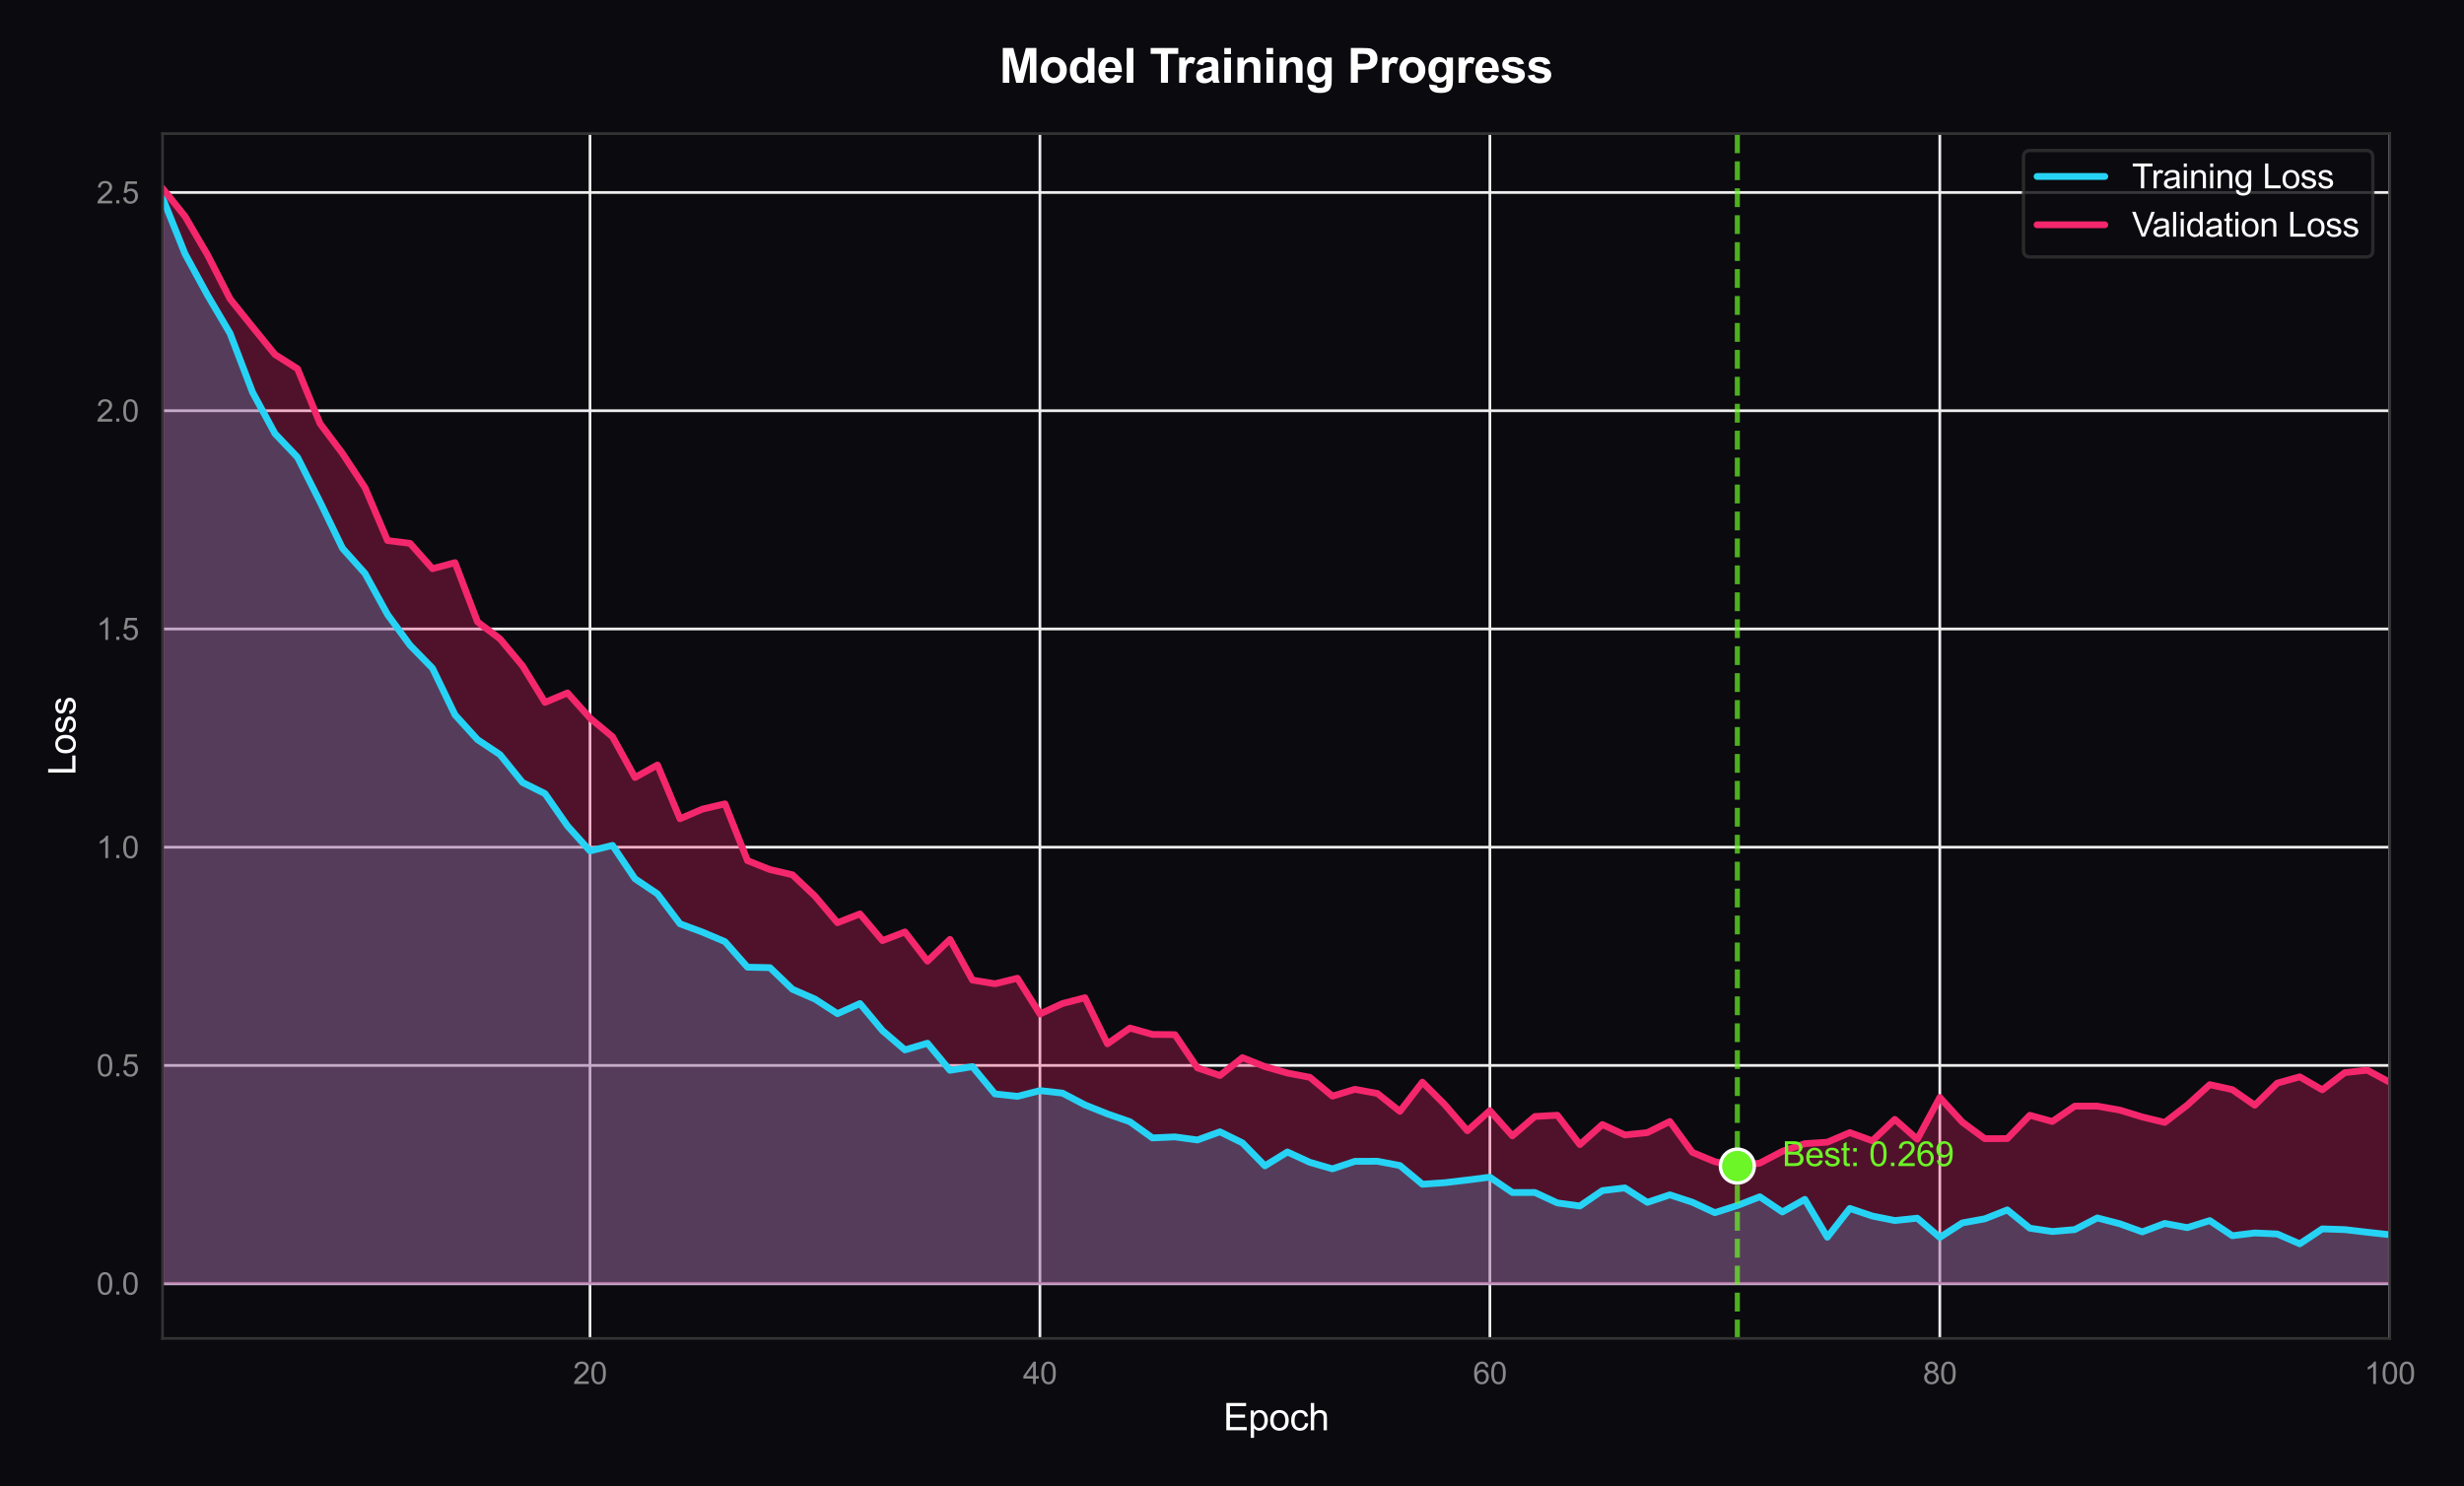
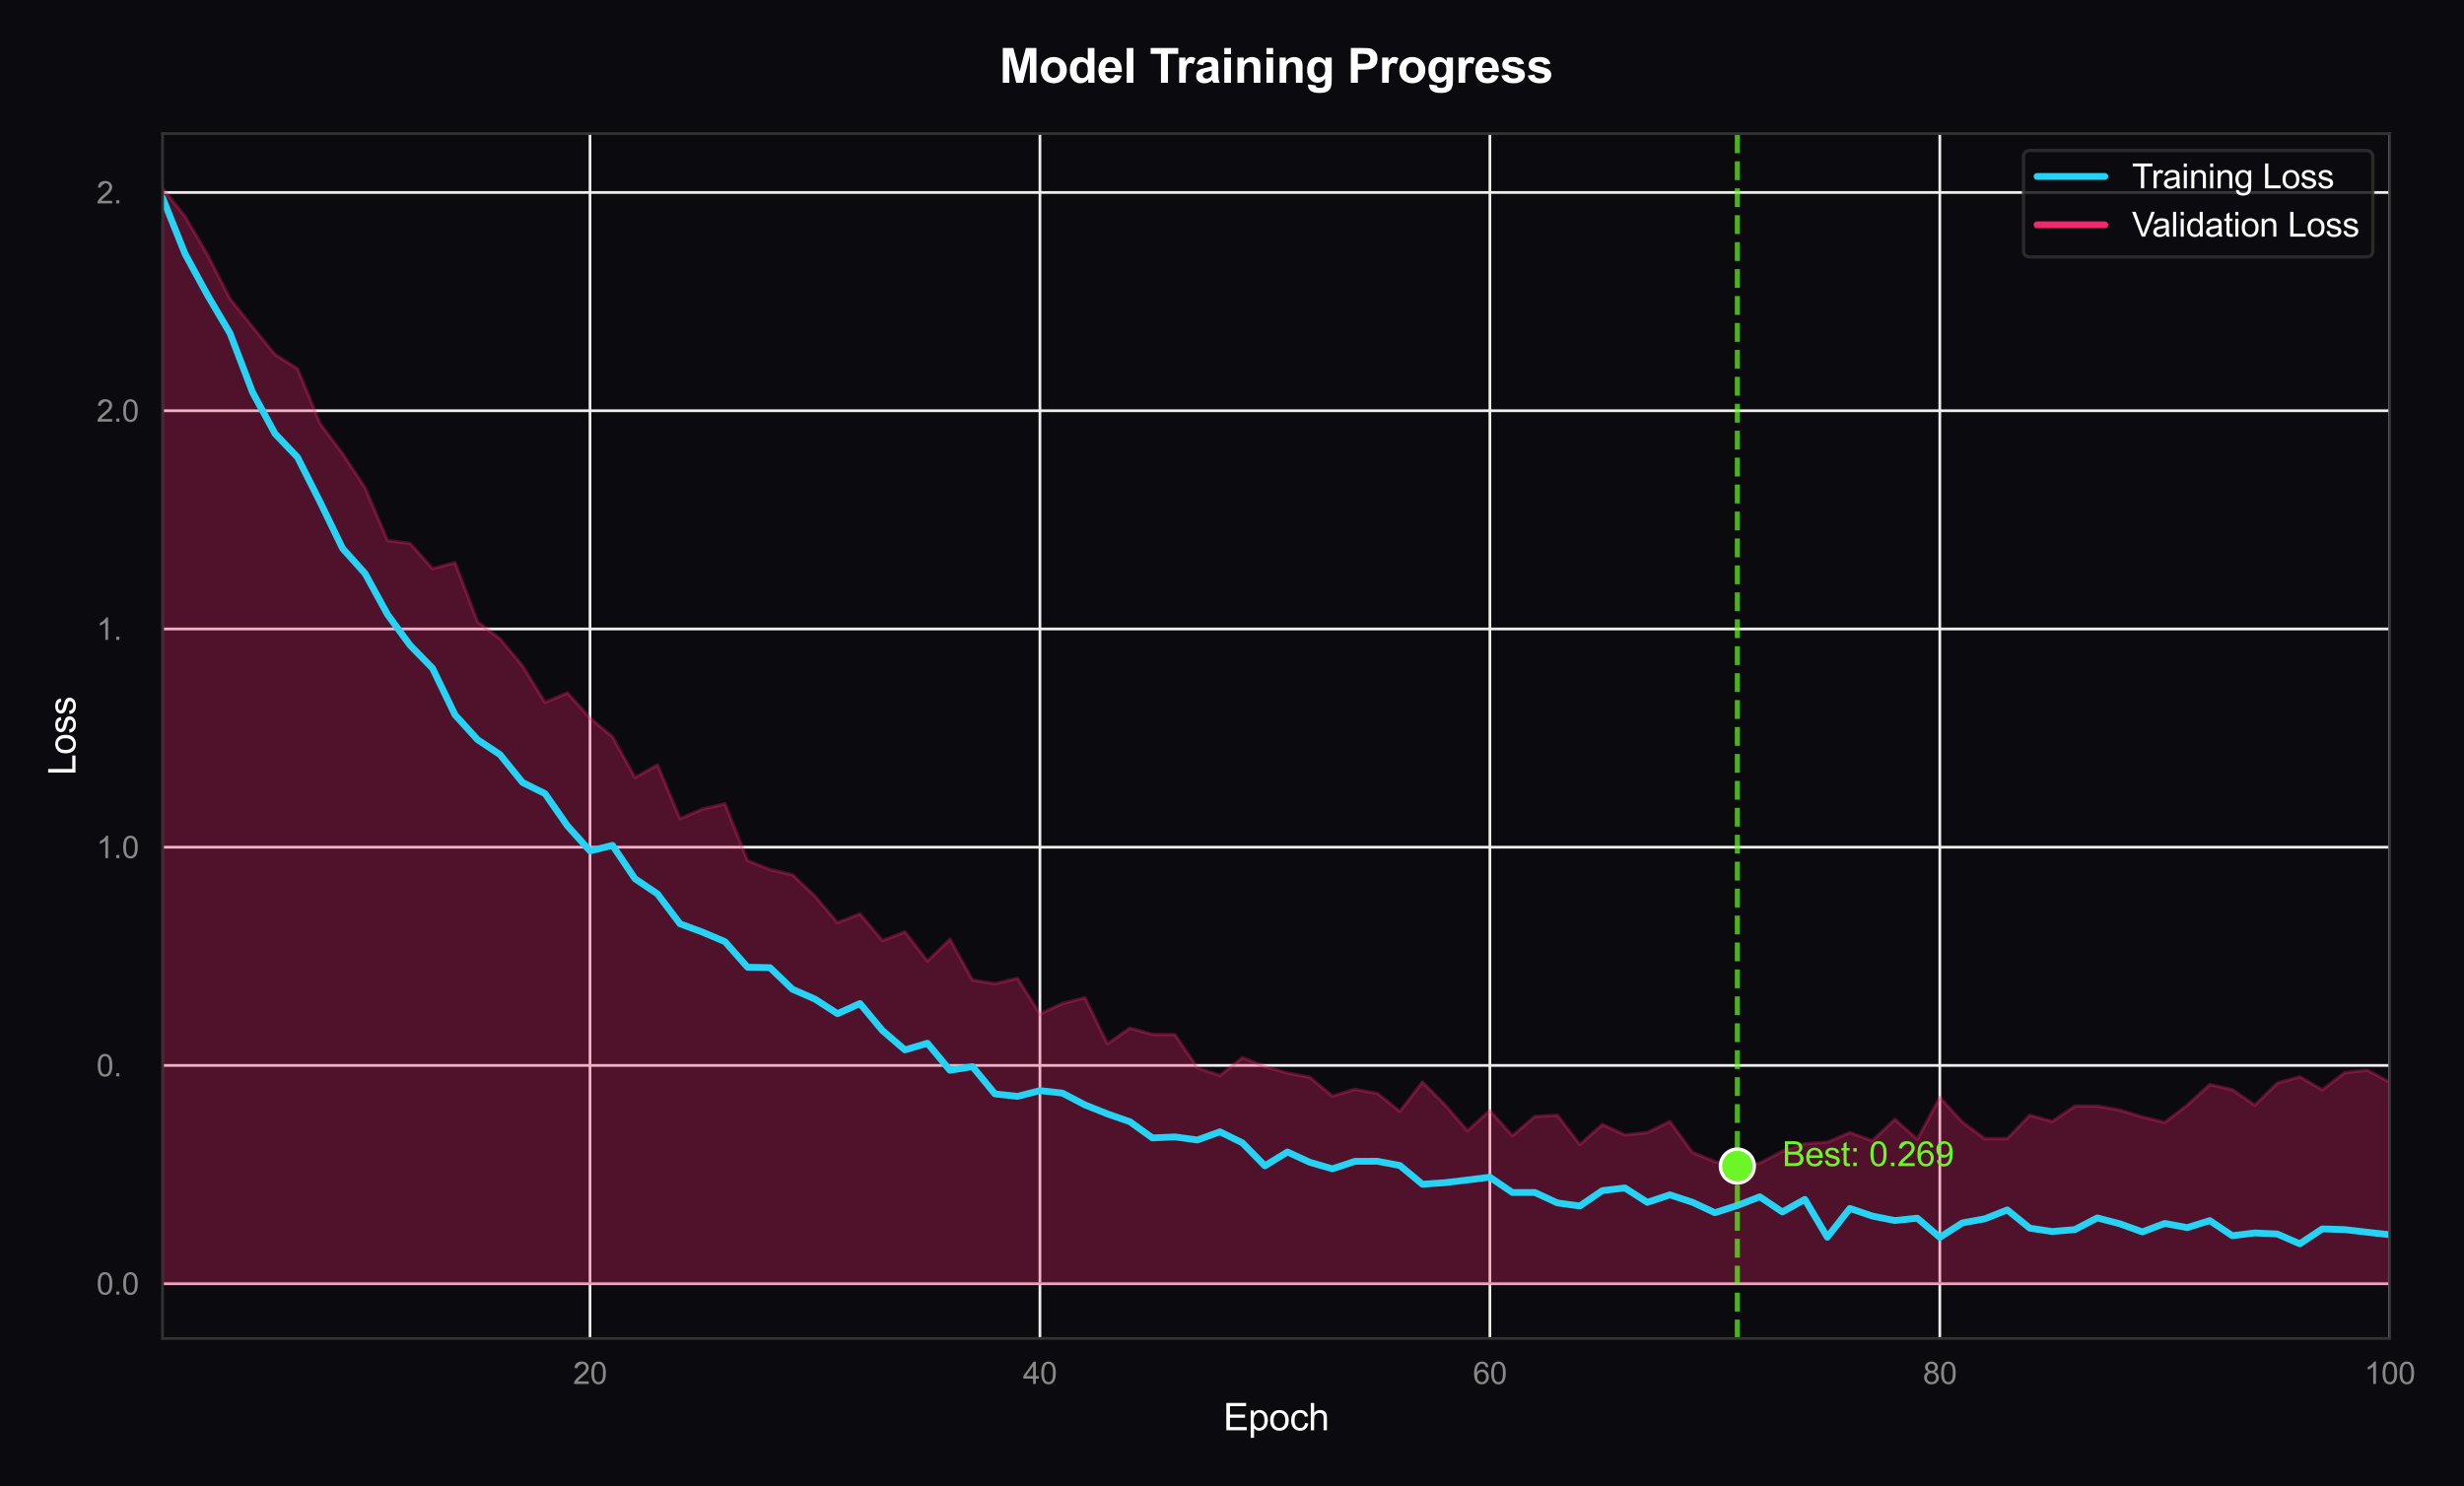
<svg xmlns="http://www.w3.org/2000/svg" xmlns:xlink="http://www.w3.org/1999/xlink" viewBox="0 0 727.082 438.712" version="1.1">
  <defs>
    <style type="text/css">*{stroke-linejoin: round; stroke-linecap: butt}</style>
  </defs>
  <g id="figure_1">
    <g id="patch_1">
      <path d="M 0 438.712  L 727.082 438.712  L 727.082 -0  L 0 -0  z " style="fill: #0a0a0f" />
    </g>
    <g id="axes_1">
      <g id="patch_2">
        <path d="M 47.97 395.021  L 705.175 395.021  L 705.175 39.421  L 47.97 39.421  z " style="fill: #0a0a0f" />
      </g>
      <g id="matplotlib.axis_1">
        <g id="xtick_1">
          <g id="line2d_1">
            <path d="M 174.1 395.021  L 174.1 39.421  " clip-path="url(#paa66d15306)" style="fill: none; stroke: #eeeeee; stroke-width: 0.8; stroke-linecap: round" />
          </g>
          <g id="text_1">
            <g style="fill: #888888" transform="translate(169.095 408.463) scale(0.09 -0.09)">
              <defs>
-                 <path id="ArialMT-32" d="M 3222 541  L 3222 0  L 194 0  Q 188 203 259 391  Q 375 700 629 1000  Q 884 1300 1366 1694  Q 2113 2306 2375 2664  Q 2638 3022 2638 3341  Q 2638 3675 2398 3904  Q 2159 4134 1775 4134  Q 1369 4134 1125 3890  Q 881 3647 878 3216  L 300 3275  Q 359 3922 746 4261  Q 1134 4600 1788 4600  Q 2447 4600 2831 4234  Q 3216 3869 3216 3328  Q 3216 3053 3103 2787  Q 2991 2522 2730 2228  Q 2469 1934 1863 1422  Q 1356 997 1212 845  Q 1069 694 975 541  L 3222 541  z " transform="scale(0.016)" />
+                 <path id="ArialMT-32" d="M 3222 541  L 3222 0  L 194 0  Q 188 203 259 391  Q 375 700 629 1000  Q 884 1300 1366 1694  Q 2113 2306 2375 2664  Q 2638 3022 2638 3341  Q 2638 3675 2398 3904  Q 2159 4134 1775 4134  Q 881 3647 878 3216  L 300 3275  Q 359 3922 746 4261  Q 1134 4600 1788 4600  Q 2447 4600 2831 4234  Q 3216 3869 3216 3328  Q 3216 3053 3103 2787  Q 2991 2522 2730 2228  Q 2469 1934 1863 1422  Q 1356 997 1212 845  Q 1069 694 975 541  L 3222 541  z " transform="scale(0.016)" />
                <path id="ArialMT-30" d="M 266 2259  Q 266 3072 433 3567  Q 600 4063 929 4331  Q 1259 4600 1759 4600  Q 2128 4600 2406 4451  Q 2684 4303 2865 4023  Q 3047 3744 3150 3342  Q 3253 2941 3253 2259  Q 3253 1453 3087 958  Q 2922 463 2592 192  Q 2263 -78 1759 -78  Q 1097 -78 719 397  Q 266 969 266 2259  z M 844 2259  Q 844 1131 1108 757  Q 1372 384 1759 384  Q 2147 384 2411 759  Q 2675 1134 2675 2259  Q 2675 3391 2411 3762  Q 2147 4134 1753 4134  Q 1366 4134 1134 3806  Q 844 3388 844 2259  z " transform="scale(0.016)" />
              </defs>
              <use xlink:href="#ArialMT-32" />
              <use xlink:href="#ArialMT-30" transform="translate(55.615 0)" />
            </g>
          </g>
        </g>
        <g id="xtick_2">
          <g id="line2d_2">
            <path d="M 306.869 395.021  L 306.869 39.421  " clip-path="url(#paa66d15306)" style="fill: none; stroke: #eeeeee; stroke-width: 0.8; stroke-linecap: round" />
          </g>
          <g id="text_2">
            <g style="fill: #888888" transform="translate(301.864 408.463) scale(0.09 -0.09)">
              <defs>
                <path id="ArialMT-34" d="M 2069 0  L 2069 1097  L 81 1097  L 81 1613  L 2172 4581  L 2631 4581  L 2631 1613  L 3250 1613  L 3250 1097  L 2631 1097  L 2631 0  L 2069 0  z M 2069 1613  L 2069 3678  L 634 1613  L 2069 1613  z " transform="scale(0.016)" />
              </defs>
              <use xlink:href="#ArialMT-34" />
              <use xlink:href="#ArialMT-30" transform="translate(55.615 0)" />
            </g>
          </g>
        </g>
        <g id="xtick_3">
          <g id="line2d_3">
            <path d="M 439.637 395.021  L 439.637 39.421  " clip-path="url(#paa66d15306)" style="fill: none; stroke: #eeeeee; stroke-width: 0.8; stroke-linecap: round" />
          </g>
          <g id="text_3">
            <g style="fill: #888888" transform="translate(434.633 408.463) scale(0.09 -0.09)">
              <defs>
                <path id="ArialMT-36" d="M 3184 3459  L 2625 3416  Q 2550 3747 2413 3897  Q 2184 4138 1850 4138  Q 1581 4138 1378 3988  Q 1113 3794 959 3422  Q 806 3050 800 2363  Q 1003 2672 1297 2822  Q 1591 2972 1913 2972  Q 2475 2972 2870 2558  Q 3266 2144 3266 1488  Q 3266 1056 3080 686  Q 2894 316 2569 119  Q 2244 -78 1831 -78  Q 1128 -78 684 439  Q 241 956 241 2144  Q 241 3472 731 4075  Q 1159 4600 1884 4600  Q 2425 4600 2770 4297  Q 3116 3994 3184 3459  z M 888 1484  Q 888 1194 1011 928  Q 1134 663 1356 523  Q 1578 384 1822 384  Q 2178 384 2434 671  Q 2691 959 2691 1453  Q 2691 1928 2437 2201  Q 2184 2475 1800 2475  Q 1419 2475 1153 2201  Q 888 1928 888 1484  z " transform="scale(0.016)" />
              </defs>
              <use xlink:href="#ArialMT-36" />
              <use xlink:href="#ArialMT-30" transform="translate(55.615 0)" />
            </g>
          </g>
        </g>
        <g id="xtick_4">
          <g id="line2d_4">
            <path d="M 572.406 395.021  L 572.406 39.421  " clip-path="url(#paa66d15306)" style="fill: none; stroke: #eeeeee; stroke-width: 0.8; stroke-linecap: round" />
          </g>
          <g id="text_4">
            <g style="fill: #888888" transform="translate(567.401 408.463) scale(0.09 -0.09)">
              <defs>
                <path id="ArialMT-38" d="M 1131 2484  Q 781 2613 612 2850  Q 444 3088 444 3419  Q 444 3919 803 4259  Q 1163 4600 1759 4600  Q 2359 4600 2725 4251  Q 3091 3903 3091 3403  Q 3091 3084 2923 2848  Q 2756 2613 2416 2484  Q 2838 2347 3058 2040  Q 3278 1734 3278 1309  Q 3278 722 2862 322  Q 2447 -78 1769 -78  Q 1091 -78 675 323  Q 259 725 259 1325  Q 259 1772 486 2073  Q 713 2375 1131 2484  z M 1019 3438  Q 1019 3113 1228 2906  Q 1438 2700 1772 2700  Q 2097 2700 2305 2904  Q 2513 3109 2513 3406  Q 2513 3716 2298 3927  Q 2084 4138 1766 4138  Q 1444 4138 1231 3931  Q 1019 3725 1019 3438  z M 838 1322  Q 838 1081 952 856  Q 1066 631 1291 507  Q 1516 384 1775 384  Q 2178 384 2440 643  Q 2703 903 2703 1303  Q 2703 1709 2433 1975  Q 2163 2241 1756 2241  Q 1359 2241 1098 1978  Q 838 1716 838 1322  z " transform="scale(0.016)" />
              </defs>
              <use xlink:href="#ArialMT-38" />
              <use xlink:href="#ArialMT-30" transform="translate(55.615 0)" />
            </g>
          </g>
        </g>
        <g id="xtick_5">
          <g id="line2d_5">
            <path d="M 705.175 395.021  L 705.175 39.421  " clip-path="url(#paa66d15306)" style="fill: none; stroke: #eeeeee; stroke-width: 0.8; stroke-linecap: round" />
          </g>
          <g id="text_5">
            <g style="fill: #888888" transform="translate(697.668 408.463) scale(0.09 -0.09)">
              <defs>
                <path id="ArialMT-31" d="M 2384 0  L 1822 0  L 1822 3584  Q 1619 3391 1289 3197  Q 959 3003 697 2906  L 697 3450  Q 1169 3672 1522 3987  Q 1875 4303 2022 4600  L 2384 4600  L 2384 0  z " transform="scale(0.016)" />
              </defs>
              <use xlink:href="#ArialMT-31" />
              <use xlink:href="#ArialMT-30" transform="translate(55.615 0)" />
              <use xlink:href="#ArialMT-30" transform="translate(111.23 0)" />
            </g>
          </g>
        </g>
        <g id="text_6">
          <g style="fill: #ffffff" transform="translate(360.978 422.125) scale(0.11 -0.11)">
            <defs>
              <path id="ArialMT-45" d="M 506 0  L 506 4581  L 3819 4581  L 3819 4041  L 1113 4041  L 1113 2638  L 3647 2638  L 3647 2100  L 1113 2100  L 1113 541  L 3925 541  L 3925 0  L 506 0  z " transform="scale(0.016)" />
              <path id="ArialMT-70" d="M 422 -1272  L 422 3319  L 934 3319  L 934 2888  Q 1116 3141 1344 3267  Q 1572 3394 1897 3394  Q 2322 3394 2647 3175  Q 2972 2956 3137 2557  Q 3303 2159 3303 1684  Q 3303 1175 3120 767  Q 2938 359 2589 142  Q 2241 -75 1856 -75  Q 1575 -75 1351 44  Q 1128 163 984 344  L 984 -1272  L 422 -1272  z M 931 1641  Q 931 1000 1190 694  Q 1450 388 1819 388  Q 2194 388 2461 705  Q 2728 1022 2728 1688  Q 2728 2322 2467 2637  Q 2206 2953 1844 2953  Q 1484 2953 1207 2617  Q 931 2281 931 1641  z " transform="scale(0.016)" />
              <path id="ArialMT-6f" d="M 213 1659  Q 213 2581 725 3025  Q 1153 3394 1769 3394  Q 2453 3394 2887 2945  Q 3322 2497 3322 1706  Q 3322 1066 3130 698  Q 2938 331 2570 128  Q 2203 -75 1769 -75  Q 1072 -75 642 372  Q 213 819 213 1659  z M 791 1659  Q 791 1022 1069 705  Q 1347 388 1769 388  Q 2188 388 2466 706  Q 2744 1025 2744 1678  Q 2744 2294 2464 2611  Q 2184 2928 1769 2928  Q 1347 2928 1069 2612  Q 791 2297 791 1659  z " transform="scale(0.016)" />
              <path id="ArialMT-63" d="M 2588 1216  L 3141 1144  Q 3050 572 2676 248  Q 2303 -75 1759 -75  Q 1078 -75 664 370  Q 250 816 250 1647  Q 250 2184 428 2587  Q 606 2991 970 3192  Q 1334 3394 1763 3394  Q 2303 3394 2647 3120  Q 2991 2847 3088 2344  L 2541 2259  Q 2463 2594 2264 2762  Q 2066 2931 1784 2931  Q 1359 2931 1093 2626  Q 828 2322 828 1663  Q 828 994 1084 691  Q 1341 388 1753 388  Q 2084 388 2306 591  Q 2528 794 2588 1216  z " transform="scale(0.016)" />
              <path id="ArialMT-68" d="M 422 0  L 422 4581  L 984 4581  L 984 2938  Q 1378 3394 1978 3394  Q 2347 3394 2619 3248  Q 2891 3103 3008 2847  Q 3125 2591 3125 2103  L 3125 0  L 2563 0  L 2563 2103  Q 2563 2525 2380 2717  Q 2197 2909 1863 2909  Q 1613 2909 1392 2779  Q 1172 2650 1078 2428  Q 984 2206 984 1816  L 984 0  L 422 0  z " transform="scale(0.016)" />
            </defs>
            <use xlink:href="#ArialMT-45" />
            <use xlink:href="#ArialMT-70" transform="translate(66.699 0)" />
            <use xlink:href="#ArialMT-6f" transform="translate(122.314 0)" />
            <use xlink:href="#ArialMT-63" transform="translate(177.93 0)" />
            <use xlink:href="#ArialMT-68" transform="translate(227.93 0)" />
          </g>
        </g>
      </g>
      <g id="matplotlib.axis_2">
        <g id="ytick_1">
          <g id="line2d_6">
            <path d="M 47.97 378.857  L 705.175 378.857  " clip-path="url(#paa66d15306)" style="fill: none; stroke: #eeeeee; stroke-width: 0.8; stroke-linecap: round" />
          </g>
          <g id="text_7">
            <g style="fill: #888888" transform="translate(28.46 382.078) scale(0.09 -0.09)">
              <defs>
                <path id="ArialMT-2e" d="M 581 0  L 581 641  L 1222 641  L 1222 0  L 581 0  z " transform="scale(0.016)" />
              </defs>
              <use xlink:href="#ArialMT-30" />
              <use xlink:href="#ArialMT-2e" transform="translate(55.615 0)" />
              <use xlink:href="#ArialMT-30" transform="translate(83.398 0)" />
            </g>
          </g>
        </g>
        <g id="ytick_2">
          <g id="line2d_7">
            <path d="M 47.97 314.448  L 705.175 314.448  " clip-path="url(#paa66d15306)" style="fill: none; stroke: #eeeeee; stroke-width: 0.8; stroke-linecap: round" />
          </g>
          <g id="text_8">
            <g style="fill: #888888" transform="translate(28.46 317.669) scale(0.09 -0.09)">
              <defs>
-                 <path id="ArialMT-35" d="M 266 1200  L 856 1250  Q 922 819 1161 601  Q 1400 384 1738 384  Q 2144 384 2425 690  Q 2706 997 2706 1503  Q 2706 1984 2436 2262  Q 2166 2541 1728 2541  Q 1456 2541 1237 2417  Q 1019 2294 894 2097  L 366 2166  L 809 4519  L 3088 4519  L 3088 3981  L 1259 3981  L 1013 2750  Q 1425 3038 1878 3038  Q 2478 3038 2890 2622  Q 3303 2206 3303 1553  Q 3303 931 2941 478  Q 2500 -78 1738 -78  Q 1113 -78 717 272  Q 322 622 266 1200  z " transform="scale(0.016)" />
-               </defs>
+                 </defs>
              <use xlink:href="#ArialMT-30" />
              <use xlink:href="#ArialMT-2e" transform="translate(55.615 0)" />
              <use xlink:href="#ArialMT-35" transform="translate(83.398 0)" />
            </g>
          </g>
        </g>
        <g id="ytick_3">
          <g id="line2d_8">
            <path d="M 47.97 250.038  L 705.175 250.038  " clip-path="url(#paa66d15306)" style="fill: none; stroke: #eeeeee; stroke-width: 0.8; stroke-linecap: round" />
          </g>
          <g id="text_9">
            <g style="fill: #888888" transform="translate(28.46 253.259) scale(0.09 -0.09)">
              <use xlink:href="#ArialMT-31" />
              <use xlink:href="#ArialMT-2e" transform="translate(55.615 0)" />
              <use xlink:href="#ArialMT-30" transform="translate(83.398 0)" />
            </g>
          </g>
        </g>
        <g id="ytick_4">
          <g id="line2d_9">
            <path d="M 47.97 185.629  L 705.175 185.629  " clip-path="url(#paa66d15306)" style="fill: none; stroke: #eeeeee; stroke-width: 0.8; stroke-linecap: round" />
          </g>
          <g id="text_10">
            <g style="fill: #888888" transform="translate(28.46 188.85) scale(0.09 -0.09)">
              <use xlink:href="#ArialMT-31" />
              <use xlink:href="#ArialMT-2e" transform="translate(55.615 0)" />
              <use xlink:href="#ArialMT-35" transform="translate(83.398 0)" />
            </g>
          </g>
        </g>
        <g id="ytick_5">
          <g id="line2d_10">
            <path d="M 47.97 121.219  L 705.175 121.219  " clip-path="url(#paa66d15306)" style="fill: none; stroke: #eeeeee; stroke-width: 0.8; stroke-linecap: round" />
          </g>
          <g id="text_11">
            <g style="fill: #888888" transform="translate(28.46 124.44) scale(0.09 -0.09)">
              <use xlink:href="#ArialMT-32" />
              <use xlink:href="#ArialMT-2e" transform="translate(55.615 0)" />
              <use xlink:href="#ArialMT-30" transform="translate(83.398 0)" />
            </g>
          </g>
        </g>
        <g id="ytick_6">
          <g id="line2d_11">
            <path d="M 47.97 56.81  L 705.175 56.81  " clip-path="url(#paa66d15306)" style="fill: none; stroke: #eeeeee; stroke-width: 0.8; stroke-linecap: round" />
          </g>
          <g id="text_12">
            <g style="fill: #888888" transform="translate(28.46 60.031) scale(0.09 -0.09)">
              <use xlink:href="#ArialMT-32" />
              <use xlink:href="#ArialMT-2e" transform="translate(55.615 0)" />
              <use xlink:href="#ArialMT-35" transform="translate(83.398 0)" />
            </g>
          </g>
        </g>
        <g id="text_13">
          <g style="fill: #ffffff" transform="translate(22.274 228.838) rotate(-90) scale(0.11 -0.11)">
            <defs>
              <path id="ArialMT-4c" d="M 469 0  L 469 4581  L 1075 4581  L 1075 541  L 3331 541  L 3331 0  L 469 0  z " transform="scale(0.016)" />
              <path id="ArialMT-73" d="M 197 991  L 753 1078  Q 800 744 1014 566  Q 1228 388 1613 388  Q 2000 388 2187 545  Q 2375 703 2375 916  Q 2375 1106 2209 1216  Q 2094 1291 1634 1406  Q 1016 1563 777 1677  Q 538 1791 414 1992  Q 291 2194 291 2438  Q 291 2659 392 2848  Q 494 3038 669 3163  Q 800 3259 1026 3326  Q 1253 3394 1513 3394  Q 1903 3394 2198 3281  Q 2494 3169 2634 2976  Q 2775 2784 2828 2463  L 2278 2388  Q 2241 2644 2061 2787  Q 1881 2931 1553 2931  Q 1166 2931 1000 2803  Q 834 2675 834 2503  Q 834 2394 903 2306  Q 972 2216 1119 2156  Q 1203 2125 1616 2013  Q 2213 1853 2448 1751  Q 2684 1650 2818 1456  Q 2953 1263 2953 975  Q 2953 694 2789 445  Q 2625 197 2315 61  Q 2006 -75 1616 -75  Q 969 -75 630 194  Q 291 463 197 991  z " transform="scale(0.016)" />
            </defs>
            <use xlink:href="#ArialMT-4c" />
            <use xlink:href="#ArialMT-6f" transform="translate(55.615 0)" />
            <use xlink:href="#ArialMT-73" transform="translate(111.23 0)" />
            <use xlink:href="#ArialMT-73" transform="translate(161.23 0)" />
          </g>
        </g>
      </g>
      <g id="FillBetweenPolyCollection_1">
        <defs>
-           <path id="m43adf86da1" d="M 47.97 -380.357  L 47.97 -59.854  L 54.608 -59.854  L 61.247 -59.854  L 67.885 -59.854  L 74.524 -59.854  L 81.162 -59.854  L 87.8 -59.854  L 94.439 -59.854  L 101.077 -59.854  L 107.716 -59.854  L 114.354 -59.854  L 120.993 -59.854  L 127.631 -59.854  L 134.269 -59.854  L 140.908 -59.854  L 147.546 -59.854  L 154.185 -59.854  L 160.823 -59.854  L 167.462 -59.854  L 174.1 -59.854  L 180.739 -59.854  L 187.377 -59.854  L 194.015 -59.854  L 200.654 -59.854  L 207.292 -59.854  L 213.931 -59.854  L 220.569 -59.854  L 227.208 -59.854  L 233.846 -59.854  L 240.484 -59.854  L 247.123 -59.854  L 253.761 -59.854  L 260.4 -59.854  L 267.038 -59.854  L 273.677 -59.854  L 280.315 -59.854  L 286.953 -59.854  L 293.592 -59.854  L 300.23 -59.854  L 306.869 -59.854  L 313.507 -59.854  L 320.146 -59.854  L 326.784 -59.854  L 333.423 -59.854  L 340.061 -59.854  L 346.699 -59.854  L 353.338 -59.854  L 359.976 -59.854  L 366.615 -59.854  L 373.253 -59.854  L 379.892 -59.854  L 386.53 -59.854  L 393.168 -59.854  L 399.807 -59.854  L 406.445 -59.854  L 413.084 -59.854  L 419.722 -59.854  L 426.361 -59.854  L 432.999 -59.854  L 439.637 -59.854  L 446.276 -59.854  L 452.914 -59.854  L 459.553 -59.854  L 466.191 -59.854  L 472.83 -59.854  L 479.468 -59.854  L 486.107 -59.854  L 492.745 -59.854  L 499.383 -59.854  L 506.022 -59.854  L 512.66 -59.854  L 519.299 -59.854  L 525.937 -59.854  L 532.576 -59.854  L 539.214 -59.854  L 545.852 -59.854  L 552.491 -59.854  L 559.129 -59.854  L 565.768 -59.854  L 572.406 -59.854  L 579.045 -59.854  L 585.683 -59.854  L 592.321 -59.854  L 598.96 -59.854  L 605.598 -59.854  L 612.237 -59.854  L 618.875 -59.854  L 625.514 -59.854  L 632.152 -59.854  L 638.79 -59.854  L 645.429 -59.854  L 652.067 -59.854  L 658.706 -59.854  L 665.344 -59.854  L 671.983 -59.854  L 678.621 -59.854  L 685.26 -59.854  L 691.898 -59.854  L 698.536 -59.854  L 705.175 -59.854  L 705.175 -74.302  L 705.175 -74.302  L 698.536 -75.031  L 691.898 -75.807  L 685.26 -76.02  L 678.621 -71.616  L 671.983 -74.512  L 665.344 -74.821  L 658.706 -74.007  L 652.067 -78.469  L 645.429 -76.389  L 638.79 -77.636  L 632.152 -75.132  L 625.514 -77.537  L 618.875 -79.251  L 612.237 -75.813  L 605.598 -75.247  L 598.96 -76.23  L 592.321 -81.621  L 585.683 -78.993  L 579.045 -77.781  L 572.406 -73.514  L 565.768 -79.173  L 559.129 -78.485  L 552.491 -79.814  L 545.852 -82.058  L 539.214 -73.561  L 532.576 -84.729  L 525.937 -81.014  L 519.299 -85.498  L 512.66 -82.918  L 506.022 -80.799  L 499.383 -83.891  L 492.745 -86.069  L 486.107 -83.849  L 479.468 -88.108  L 472.83 -87.317  L 466.191 -82.782  L 459.553 -83.686  L 452.914 -86.766  L 446.276 -86.753  L 439.637 -91.283  L 432.999 -90.445  L 426.361 -89.66  L 419.722 -89.203  L 413.084 -94.719  L 406.445 -95.98  L 399.807 -95.955  L 393.168 -93.745  L 386.53 -95.664  L 379.892 -98.717  L 373.253 -94.629  L 366.615 -101.412  L 359.976 -104.675  L 353.338 -102.263  L 346.699 -103.17  L 340.061 -102.87  L 333.423 -107.644  L 326.784 -109.952  L 320.146 -112.614  L 313.507 -116.097  L 306.869 -116.828  L 300.23 -115.133  L 293.592 -115.855  L 286.953 -123.912  L 280.315 -122.825  L 273.677 -130.819  L 267.038 -128.844  L 260.4 -134.551  L 253.761 -142.529  L 247.123 -139.54  L 240.484 -143.843  L 233.846 -146.731  L 227.208 -153.12  L 220.569 -153.258  L 213.931 -160.79  L 207.292 -163.602  L 200.654 -166.064  L 194.015 -174.882  L 187.377 -179.355  L 180.739 -189.209  L 174.1 -187.572  L 167.462 -194.946  L 160.823 -204.48  L 154.185 -207.775  L 147.546 -215.993  L 140.908 -220.417  L 134.269 -227.731  L 127.631 -241.483  L 120.993 -248.28  L 114.354 -257.347  L 107.716 -269.466  L 101.077 -276.873  L 94.439 -290.588  L 87.8 -303.748  L 81.162 -310.711  L 74.524 -322.944  L 67.885 -340.33  L 61.247 -351.594  L 54.608 -363.78  L 47.97 -380.357  z " style="stroke: #27d3f5; stroke-opacity: 0.3" />
-         </defs>
+           </defs>
        <g clip-path="url(#paa66d15306)">
          <use xlink:href="#m43adf86da1" x="0" y="438.712" style="fill: #27d3f5; fill-opacity: 0.3; stroke: #27d3f5; stroke-opacity: 0.3" />
        </g>
      </g>
      <g id="FillBetweenPolyCollection_2">
        <defs>
          <path id="m4dded3e2fe" d="M 47.97 -383.127  L 47.97 -59.854  L 54.608 -59.854  L 61.247 -59.854  L 67.885 -59.854  L 74.524 -59.854  L 81.162 -59.854  L 87.8 -59.854  L 94.439 -59.854  L 101.077 -59.854  L 107.716 -59.854  L 114.354 -59.854  L 120.993 -59.854  L 127.631 -59.854  L 134.269 -59.854  L 140.908 -59.854  L 147.546 -59.854  L 154.185 -59.854  L 160.823 -59.854  L 167.462 -59.854  L 174.1 -59.854  L 180.739 -59.854  L 187.377 -59.854  L 194.015 -59.854  L 200.654 -59.854  L 207.292 -59.854  L 213.931 -59.854  L 220.569 -59.854  L 227.208 -59.854  L 233.846 -59.854  L 240.484 -59.854  L 247.123 -59.854  L 253.761 -59.854  L 260.4 -59.854  L 267.038 -59.854  L 273.677 -59.854  L 280.315 -59.854  L 286.953 -59.854  L 293.592 -59.854  L 300.23 -59.854  L 306.869 -59.854  L 313.507 -59.854  L 320.146 -59.854  L 326.784 -59.854  L 333.423 -59.854  L 340.061 -59.854  L 346.699 -59.854  L 353.338 -59.854  L 359.976 -59.854  L 366.615 -59.854  L 373.253 -59.854  L 379.892 -59.854  L 386.53 -59.854  L 393.168 -59.854  L 399.807 -59.854  L 406.445 -59.854  L 413.084 -59.854  L 419.722 -59.854  L 426.361 -59.854  L 432.999 -59.854  L 439.637 -59.854  L 446.276 -59.854  L 452.914 -59.854  L 459.553 -59.854  L 466.191 -59.854  L 472.83 -59.854  L 479.468 -59.854  L 486.107 -59.854  L 492.745 -59.854  L 499.383 -59.854  L 506.022 -59.854  L 512.66 -59.854  L 519.299 -59.854  L 525.937 -59.854  L 532.576 -59.854  L 539.214 -59.854  L 545.852 -59.854  L 552.491 -59.854  L 559.129 -59.854  L 565.768 -59.854  L 572.406 -59.854  L 579.045 -59.854  L 585.683 -59.854  L 592.321 -59.854  L 598.96 -59.854  L 605.598 -59.854  L 612.237 -59.854  L 618.875 -59.854  L 625.514 -59.854  L 632.152 -59.854  L 638.79 -59.854  L 645.429 -59.854  L 652.067 -59.854  L 658.706 -59.854  L 665.344 -59.854  L 671.983 -59.854  L 678.621 -59.854  L 685.26 -59.854  L 691.898 -59.854  L 698.536 -59.854  L 705.175 -59.854  L 705.175 -119.304  L 705.175 -119.304  L 698.536 -122.854  L 691.898 -122.141  L 685.26 -117.06  L 678.621 -120.903  L 671.983 -119.033  L 665.344 -112.511  L 658.706 -117.126  L 652.067 -118.595  L 645.429 -112.558  L 638.79 -107.442  L 632.152 -109.05  L 625.514 -111.082  L 618.875 -112.249  L 612.237 -112.252  L 605.598 -107.718  L 598.96 -109.552  L 592.321 -102.673  L 585.683 -102.641  L 579.045 -107.534  L 572.406 -114.81  L 565.768 -102.478  L 559.129 -108.343  L 552.491 -102.024  L 545.852 -104.442  L 539.214 -101.611  L 532.576 -101.181  L 525.937 -98.914  L 519.299 -95.435  L 512.66 -94.555  L 506.022 -95.848  L 499.383 -98.612  L 492.745 -107.722  L 486.107 -104.435  L 479.468 -103.754  L 472.83 -106.82  L 466.191 -100.901  L 459.553 -109.566  L 452.914 -109.188  L 446.276 -103.48  L 439.637 -110.93  L 432.999 -104.981  L 426.361 -112.657  L 419.722 -119.328  L 413.084 -110.701  L 406.445 -115.994  L 399.807 -117.215  L 393.168 -115.205  L 386.53 -120.749  L 379.892 -122.021  L 373.253 -123.909  L 366.615 -126.557  L 359.976 -121.288  L 353.338 -123.538  L 346.699 -133.345  L 340.061 -133.416  L 333.423 -135.297  L 326.784 -130.633  L 320.146 -144.25  L 313.507 -142.527  L 306.869 -139.441  L 300.23 -149.995  L 293.592 -148.368  L 286.953 -149.46  L 280.315 -161.469  L 273.677 -155.04  L 267.038 -163.664  L 260.4 -161.102  L 253.761 -168.983  L 247.123 -166.38  L 240.484 -174.23  L 233.846 -180.52  L 227.208 -182.066  L 220.569 -184.715  L 213.931 -201.471  L 207.292 -199.92  L 200.654 -197.069  L 194.015 -212.94  L 187.377 -209.242  L 180.739 -221.265  L 174.1 -226.788  L 167.462 -234.204  L 160.823 -231.418  L 154.185 -242.198  L 147.546 -250.156  L 140.908 -255.177  L 134.269 -272.653  L 127.631 -270.874  L 120.993 -278.352  L 114.354 -279.172  L 107.716 -294.764  L 101.077 -304.857  L 94.439 -313.706  L 87.8 -329.865  L 81.162 -334.07  L 74.524 -342.224  L 67.885 -350.507  L 61.247 -363.483  L 54.608 -374.839  L 47.97 -383.127  z " style="stroke: #f5276c; stroke-opacity: 0.3" />
        </defs>
        <g clip-path="url(#paa66d15306)">
          <use xlink:href="#m4dded3e2fe" x="0" y="438.712" style="fill: #f5276c; fill-opacity: 0.3; stroke: #f5276c; stroke-opacity: 0.3" />
        </g>
      </g>
      <g id="line2d_12">
        <path d="M 47.97 58.355  L 54.608 74.931  L 61.247 87.118  L 67.885 98.381  L 74.524 115.768  L 81.162 128  L 87.8 134.964  L 94.439 148.123  L 101.077 161.839  L 107.716 169.246  L 114.354 181.364  L 120.993 190.432  L 127.631 197.229  L 134.269 210.981  L 140.908 218.295  L 147.546 222.719  L 154.185 230.937  L 160.823 234.231  L 167.462 243.766  L 174.1 251.139  L 180.739 249.503  L 187.377 259.357  L 194.015 263.829  L 200.654 272.647  L 207.292 275.11  L 213.931 277.921  L 220.569 285.453  L 227.208 285.592  L 233.846 291.98  L 240.484 294.868  L 247.123 299.172  L 253.761 296.183  L 260.4 304.161  L 267.038 309.868  L 273.677 307.893  L 280.315 315.887  L 286.953 314.799  L 293.592 322.856  L 300.23 323.578  L 306.869 321.884  L 313.507 322.614  L 320.146 326.097  L 326.784 328.76  L 333.423 331.067  L 340.061 335.841  L 346.699 335.542  L 353.338 336.449  L 359.976 334.036  L 366.615 337.299  L 373.253 344.082  L 379.892 339.994  L 386.53 343.048  L 393.168 344.966  L 399.807 342.756  L 406.445 342.731  L 413.084 343.992  L 419.722 349.509  L 426.361 349.052  L 432.999 348.266  L 439.637 347.428  L 446.276 351.958  L 452.914 351.946  L 459.553 355.025  L 466.191 355.93  L 472.83 351.395  L 479.468 350.603  L 486.107 354.862  L 492.745 352.642  L 499.383 354.82  L 506.022 357.912  L 512.66 355.794  L 519.299 353.213  L 525.937 357.697  L 532.576 353.982  L 539.214 365.151  L 545.852 356.653  L 552.491 358.898  L 559.129 360.227  L 565.768 359.538  L 572.406 365.198  L 579.045 360.931  L 585.683 359.718  L 592.321 357.091  L 598.96 362.481  L 605.598 363.465  L 612.237 362.898  L 618.875 359.46  L 625.514 361.175  L 632.152 363.579  L 638.79 361.075  L 645.429 362.322  L 652.067 360.243  L 658.706 364.705  L 665.344 363.89  L 671.983 364.199  L 678.621 367.096  L 685.26 362.691  L 691.898 362.905  L 698.536 363.681  L 705.175 364.41  " clip-path="url(#paa66d15306)" style="fill: none; stroke: #27d3f5; stroke-width: 2; stroke-linecap: round" />
      </g>
      <g id="line2d_13">
-         <path d="M 47.97 55.585  L 54.608 63.873  L 61.247 75.229  L 67.885 88.204  L 74.524 96.488  L 81.162 104.642  L 87.8 108.847  L 94.439 125.005  L 101.077 133.854  L 107.716 143.947  L 114.354 159.539  L 120.993 160.359  L 127.631 167.838  L 134.269 166.059  L 140.908 183.535  L 147.546 188.556  L 154.185 196.514  L 160.823 207.294  L 167.462 204.507  L 174.1 211.923  L 180.739 217.446  L 187.377 229.469  L 194.015 225.771  L 200.654 241.642  L 207.292 238.792  L 213.931 237.24  L 220.569 253.997  L 227.208 256.645  L 233.846 258.192  L 240.484 264.481  L 247.123 272.332  L 253.761 269.728  L 260.4 277.61  L 267.038 275.047  L 273.677 283.672  L 280.315 277.243  L 286.953 289.251  L 293.592 290.344  L 300.23 288.717  L 306.869 299.271  L 313.507 296.185  L 320.146 294.462  L 326.784 308.079  L 333.423 303.414  L 340.061 305.296  L 346.699 305.366  L 353.338 315.174  L 359.976 317.423  L 366.615 312.154  L 373.253 314.802  L 379.892 316.691  L 386.53 317.962  L 393.168 323.507  L 399.807 321.497  L 406.445 322.718  L 413.084 328.01  L 419.722 319.384  L 426.361 326.055  L 432.999 333.731  L 439.637 327.782  L 446.276 335.231  L 452.914 329.523  L 459.553 329.145  L 466.191 337.81  L 472.83 331.892  L 479.468 334.958  L 486.107 334.277  L 492.745 330.989  L 499.383 340.1  L 506.022 342.864  L 512.66 344.156  L 519.299 343.277  L 525.937 339.798  L 532.576 337.53  L 539.214 337.101  L 545.852 334.27  L 552.491 336.688  L 559.129 330.368  L 565.768 336.233  L 572.406 323.901  L 579.045 331.178  L 585.683 336.07  L 592.321 336.039  L 598.96 329.16  L 605.598 330.994  L 612.237 326.46  L 618.875 326.462  L 625.514 327.629  L 632.152 329.661  L 638.79 331.27  L 645.429 326.153  L 652.067 320.117  L 658.706 321.585  L 665.344 326.2  L 671.983 319.678  L 678.621 317.808  L 685.26 321.652  L 691.898 316.57  L 698.536 315.857  L 705.175 319.407  " clip-path="url(#paa66d15306)" style="fill: none; stroke: #f5276c; stroke-width: 2; stroke-linecap: round" />
-       </g>
+         </g>
      <g id="line2d_14">
        <path d="M 512.66 395.021  L 512.66 39.421  " clip-path="url(#paa66d15306)" style="fill: none; stroke-dasharray: 5.55,2.4; stroke-dashoffset: 0; stroke: #6cf527; stroke-opacity: 0.7; stroke-width: 1.5" />
      </g>
      <g id="patch_3">
        <path d="M 47.97 395.021  L 47.97 39.421  " style="fill: none; stroke: #333333; stroke-width: 0.8; stroke-linejoin: miter; stroke-linecap: square" />
      </g>
      <g id="patch_4">
        <path d="M 705.175 395.021  L 705.175 39.421  " style="fill: none; stroke: #333333; stroke-width: 0.8; stroke-linejoin: miter; stroke-linecap: square" />
      </g>
      <g id="patch_5">
        <path d="M 47.97 395.021  L 705.175 395.021  " style="fill: none; stroke: #333333; stroke-width: 0.8; stroke-linejoin: miter; stroke-linecap: square" />
      </g>
      <g id="patch_6">
        <path d="M 47.97 39.421  L 705.175 39.421  " style="fill: none; stroke: #333333; stroke-width: 0.8; stroke-linejoin: miter; stroke-linecap: square" />
      </g>
      <g id="text_14">
        <g style="fill: #6cf527" transform="translate(525.937 344.156) scale(0.1 -0.1)">
          <defs>
            <path id="ArialMT-42" d="M 469 0  L 469 4581  L 2188 4581  Q 2713 4581 3030 4442  Q 3347 4303 3526 4014  Q 3706 3725 3706 3409  Q 3706 3116 3547 2856  Q 3388 2597 3066 2438  Q 3481 2316 3704 2022  Q 3928 1728 3928 1328  Q 3928 1006 3792 729  Q 3656 453 3456 303  Q 3256 153 2954 76  Q 2653 0 2216 0  L 469 0  z M 1075 2656  L 2066 2656  Q 2469 2656 2644 2709  Q 2875 2778 2992 2937  Q 3109 3097 3109 3338  Q 3109 3566 3000 3739  Q 2891 3913 2687 3977  Q 2484 4041 1991 4041  L 1075 4041  L 1075 2656  z M 1075 541  L 2216 541  Q 2509 541 2628 563  Q 2838 600 2978 687  Q 3119 775 3209 942  Q 3300 1109 3300 1328  Q 3300 1584 3169 1773  Q 3038 1963 2805 2039  Q 2572 2116 2134 2116  L 1075 2116  L 1075 541  z " transform="scale(0.016)" />
            <path id="ArialMT-65" d="M 2694 1069  L 3275 997  Q 3138 488 2766 206  Q 2394 -75 1816 -75  Q 1088 -75 661 373  Q 234 822 234 1631  Q 234 2469 665 2931  Q 1097 3394 1784 3394  Q 2450 3394 2872 2941  Q 3294 2488 3294 1666  Q 3294 1616 3291 1516  L 816 1516  Q 847 969 1125 678  Q 1403 388 1819 388  Q 2128 388 2347 550  Q 2566 713 2694 1069  z M 847 1978  L 2700 1978  Q 2663 2397 2488 2606  Q 2219 2931 1791 2931  Q 1403 2931 1139 2672  Q 875 2413 847 1978  z " transform="scale(0.016)" />
            <path id="ArialMT-74" d="M 1650 503  L 1731 6  Q 1494 -44 1306 -44  Q 1000 -44 831 53  Q 663 150 594 308  Q 525 466 525 972  L 525 2881  L 113 2881  L 113 3319  L 525 3319  L 525 4141  L 1084 4478  L 1084 3319  L 1650 3319  L 1650 2881  L 1084 2881  L 1084 941  Q 1084 700 1114 631  Q 1144 563 1211 522  Q 1278 481 1403 481  Q 1497 481 1650 503  z " transform="scale(0.016)" />
            <path id="ArialMT-3a" d="M 578 2678  L 578 3319  L 1219 3319  L 1219 2678  L 578 2678  z M 578 0  L 578 641  L 1219 641  L 1219 0  L 578 0  z " transform="scale(0.016)" />
            <path id="ArialMT-20" transform="scale(0.016)" />
            <path id="ArialMT-39" d="M 350 1059  L 891 1109  Q 959 728 1153 556  Q 1347 384 1650 384  Q 1909 384 2104 503  Q 2300 622 2425 820  Q 2550 1019 2634 1356  Q 2719 1694 2719 2044  Q 2719 2081 2716 2156  Q 2547 1888 2255 1720  Q 1963 1553 1622 1553  Q 1053 1553 659 1965  Q 266 2378 266 3053  Q 266 3750 677 4175  Q 1088 4600 1706 4600  Q 2153 4600 2523 4359  Q 2894 4119 3086 3673  Q 3278 3228 3278 2384  Q 3278 1506 3087 986  Q 2897 466 2520 194  Q 2144 -78 1638 -78  Q 1100 -78 759 220  Q 419 519 350 1059  z M 2653 3081  Q 2653 3566 2395 3850  Q 2138 4134 1775 4134  Q 1400 4134 1122 3828  Q 844 3522 844 3034  Q 844 2597 1108 2323  Q 1372 2050 1759 2050  Q 2150 2050 2401 2323  Q 2653 2597 2653 3081  z " transform="scale(0.016)" />
          </defs>
          <use xlink:href="#ArialMT-42" />
          <use xlink:href="#ArialMT-65" transform="translate(66.699 0)" />
          <use xlink:href="#ArialMT-73" transform="translate(122.314 0)" />
          <use xlink:href="#ArialMT-74" transform="translate(172.314 0)" />
          <use xlink:href="#ArialMT-3a" transform="translate(200.098 0)" />
          <use xlink:href="#ArialMT-20" transform="translate(227.881 0)" />
          <use xlink:href="#ArialMT-30" transform="translate(255.664 0)" />
          <use xlink:href="#ArialMT-2e" transform="translate(311.279 0)" />
          <use xlink:href="#ArialMT-32" transform="translate(339.062 0)" />
          <use xlink:href="#ArialMT-36" transform="translate(394.678 0)" />
          <use xlink:href="#ArialMT-39" transform="translate(450.293 0)" />
        </g>
      </g>
      <g id="text_15">
        <g style="fill: #ffffff" transform="translate(294.893 24.421) scale(0.14 -0.14)">
          <defs>
            <path id="Arial-BoldMT-4d" d="M 453 0  L 453 4581  L 1838 4581  L 2669 1456  L 3491 4581  L 4878 4581  L 4878 0  L 4019 0  L 4019 3606  L 3109 0  L 2219 0  L 1313 3606  L 1313 0  L 453 0  z " transform="scale(0.016)" />
            <path id="Arial-BoldMT-6f" d="M 256 1706  Q 256 2144 472 2553  Q 688 2963 1083 3178  Q 1478 3394 1966 3394  Q 2719 3394 3200 2905  Q 3681 2416 3681 1669  Q 3681 916 3195 420  Q 2709 -75 1972 -75  Q 1516 -75 1102 131  Q 688 338 472 736  Q 256 1134 256 1706  z M 1156 1659  Q 1156 1166 1390 903  Q 1625 641 1969 641  Q 2313 641 2545 903  Q 2778 1166 2778 1666  Q 2778 2153 2545 2415  Q 2313 2678 1969 2678  Q 1625 2678 1390 2415  Q 1156 2153 1156 1659  z " transform="scale(0.016)" />
            <path id="Arial-BoldMT-64" d="M 3503 0  L 2688 0  L 2688 488  Q 2484 203 2207 64  Q 1931 -75 1650 -75  Q 1078 -75 670 386  Q 263 847 263 1672  Q 263 2516 659 2955  Q 1056 3394 1663 3394  Q 2219 3394 2625 2931  L 2625 4581  L 3503 4581  L 3503 0  z M 1159 1731  Q 1159 1200 1306 963  Q 1519 619 1900 619  Q 2203 619 2415 876  Q 2628 1134 2628 1647  Q 2628 2219 2422 2470  Q 2216 2722 1894 2722  Q 1581 2722 1370 2473  Q 1159 2225 1159 1731  z " transform="scale(0.016)" />
            <path id="Arial-BoldMT-65" d="M 2381 1056  L 3256 909  Q 3088 428 2723 176  Q 2359 -75 1813 -75  Q 947 -75 531 491  Q 203 944 203 1634  Q 203 2459 634 2926  Q 1066 3394 1725 3394  Q 2466 3394 2894 2905  Q 3322 2416 3303 1406  L 1103 1406  Q 1113 1016 1316 798  Q 1519 581 1822 581  Q 2028 581 2168 693  Q 2309 806 2381 1056  z M 2431 1944  Q 2422 2325 2234 2523  Q 2047 2722 1778 2722  Q 1491 2722 1303 2513  Q 1116 2303 1119 1944  L 2431 1944  z " transform="scale(0.016)" />
            <path id="Arial-BoldMT-6c" d="M 459 0  L 459 4581  L 1338 4581  L 1338 0  L 459 0  z " transform="scale(0.016)" />
            <path id="Arial-BoldMT-20" transform="scale(0.016)" />
            <path id="Arial-BoldMT-54" d="M 1497 0  L 1497 3806  L 138 3806  L 138 4581  L 3778 4581  L 3778 3806  L 2422 3806  L 2422 0  L 1497 0  z " transform="scale(0.016)" />
            <path id="Arial-BoldMT-72" d="M 1300 0  L 422 0  L 422 3319  L 1238 3319  L 1238 2847  Q 1447 3181 1614 3287  Q 1781 3394 1994 3394  Q 2294 3394 2572 3228  L 2300 2463  Q 2078 2606 1888 2606  Q 1703 2606 1575 2504  Q 1447 2403 1373 2137  Q 1300 1872 1300 1025  L 1300 0  z " transform="scale(0.016)" />
            <path id="Arial-BoldMT-61" d="M 1116 2306  L 319 2450  Q 453 2931 781 3162  Q 1109 3394 1756 3394  Q 2344 3394 2631 3255  Q 2919 3116 3036 2902  Q 3153 2688 3153 2116  L 3144 1091  Q 3144 653 3186 445  Q 3228 238 3344 0  L 2475 0  Q 2441 88 2391 259  Q 2369 338 2359 363  Q 2134 144 1878 34  Q 1622 -75 1331 -75  Q 819 -75 523 203  Q 228 481 228 906  Q 228 1188 362 1408  Q 497 1628 739 1745  Q 981 1863 1438 1950  Q 2053 2066 2291 2166  L 2291 2253  Q 2291 2506 2166 2614  Q 2041 2722 1694 2722  Q 1459 2722 1328 2630  Q 1197 2538 1116 2306  z M 2291 1594  Q 2122 1538 1756 1459  Q 1391 1381 1278 1306  Q 1106 1184 1106 997  Q 1106 813 1243 678  Q 1381 544 1594 544  Q 1831 544 2047 700  Q 2206 819 2256 991  Q 2291 1103 2291 1419  L 2291 1594  z " transform="scale(0.016)" />
            <path id="Arial-BoldMT-69" d="M 459 3769  L 459 4581  L 1338 4581  L 1338 3769  L 459 3769  z M 459 0  L 459 3319  L 1338 3319  L 1338 0  L 459 0  z " transform="scale(0.016)" />
            <path id="Arial-BoldMT-6e" d="M 3478 0  L 2600 0  L 2600 1694  Q 2600 2231 2544 2389  Q 2488 2547 2361 2634  Q 2234 2722 2056 2722  Q 1828 2722 1647 2597  Q 1466 2472 1398 2265  Q 1331 2059 1331 1503  L 1331 0  L 453 0  L 453 3319  L 1269 3319  L 1269 2831  Q 1703 3394 2363 3394  Q 2653 3394 2893 3289  Q 3134 3184 3257 3021  Q 3381 2859 3429 2653  Q 3478 2447 3478 2063  L 3478 0  z " transform="scale(0.016)" />
            <path id="Arial-BoldMT-67" d="M 378 -219  L 1381 -341  Q 1406 -516 1497 -581  Q 1622 -675 1891 -675  Q 2234 -675 2406 -572  Q 2522 -503 2581 -350  Q 2622 -241 2622 53  L 2622 538  Q 2228 0 1628 0  Q 959 0 569 566  Q 263 1013 263 1678  Q 263 2513 664 2953  Q 1066 3394 1663 3394  Q 2278 3394 2678 2853  L 2678 3319  L 3500 3319  L 3500 341  Q 3500 -247 3403 -537  Q 3306 -828 3131 -993  Q 2956 -1159 2664 -1253  Q 2372 -1347 1925 -1347  Q 1081 -1347 728 -1058  Q 375 -769 375 -325  Q 375 -281 378 -219  z M 1163 1728  Q 1163 1200 1367 954  Q 1572 709 1872 709  Q 2194 709 2416 961  Q 2638 1213 2638 1706  Q 2638 2222 2425 2472  Q 2213 2722 1888 2722  Q 1572 2722 1367 2476  Q 1163 2231 1163 1728  z " transform="scale(0.016)" />
            <path id="Arial-BoldMT-50" d="M 466 0  L 466 4581  L 1950 4581  Q 2794 4581 3050 4513  Q 3444 4409 3709 4064  Q 3975 3719 3975 3172  Q 3975 2750 3822 2462  Q 3669 2175 3433 2011  Q 3197 1847 2953 1794  Q 2622 1728 1994 1728  L 1391 1728  L 1391 0  L 466 0  z M 1391 3806  L 1391 2506  L 1897 2506  Q 2444 2506 2628 2578  Q 2813 2650 2917 2803  Q 3022 2956 3022 3159  Q 3022 3409 2875 3571  Q 2728 3734 2503 3775  Q 2338 3806 1838 3806  L 1391 3806  z " transform="scale(0.016)" />
            <path id="Arial-BoldMT-73" d="M 150 947  L 1031 1081  Q 1088 825 1259 692  Q 1431 559 1741 559  Q 2081 559 2253 684  Q 2369 772 2369 919  Q 2369 1019 2306 1084  Q 2241 1147 2013 1200  Q 950 1434 666 1628  Q 272 1897 272 2375  Q 272 2806 612 3100  Q 953 3394 1669 3394  Q 2350 3394 2681 3172  Q 3013 2950 3138 2516  L 2309 2363  Q 2256 2556 2107 2659  Q 1959 2763 1684 2763  Q 1338 2763 1188 2666  Q 1088 2597 1088 2488  Q 1088 2394 1175 2328  Q 1294 2241 1995 2081  Q 2697 1922 2975 1691  Q 3250 1456 3250 1038  Q 3250 581 2869 253  Q 2488 -75 1741 -75  Q 1063 -75 667 200  Q 272 475 150 947  z " transform="scale(0.016)" />
          </defs>
          <use xlink:href="#Arial-BoldMT-4d" />
          <use xlink:href="#Arial-BoldMT-6f" transform="translate(83.301 0)" />
          <use xlink:href="#Arial-BoldMT-64" transform="translate(144.385 0)" />
          <use xlink:href="#Arial-BoldMT-65" transform="translate(205.469 0)" />
          <use xlink:href="#Arial-BoldMT-6c" transform="translate(261.084 0)" />
          <use xlink:href="#Arial-BoldMT-20" transform="translate(288.867 0)" />
          <use xlink:href="#Arial-BoldMT-54" transform="translate(316.65 0)" />
          <use xlink:href="#Arial-BoldMT-72" transform="translate(372.234 0)" />
          <use xlink:href="#Arial-BoldMT-61" transform="translate(411.15 0)" />
          <use xlink:href="#Arial-BoldMT-69" transform="translate(466.766 0)" />
          <use xlink:href="#Arial-BoldMT-6e" transform="translate(494.549 0)" />
          <use xlink:href="#Arial-BoldMT-69" transform="translate(555.633 0)" />
          <use xlink:href="#Arial-BoldMT-6e" transform="translate(583.416 0)" />
          <use xlink:href="#Arial-BoldMT-67" transform="translate(644.5 0)" />
          <use xlink:href="#Arial-BoldMT-20" transform="translate(705.584 0)" />
          <use xlink:href="#Arial-BoldMT-50" transform="translate(733.367 0)" />
          <use xlink:href="#Arial-BoldMT-72" transform="translate(800.066 0)" />
          <use xlink:href="#Arial-BoldMT-6f" transform="translate(838.982 0)" />
          <use xlink:href="#Arial-BoldMT-67" transform="translate(900.066 0)" />
          <use xlink:href="#Arial-BoldMT-72" transform="translate(961.15 0)" />
          <use xlink:href="#Arial-BoldMT-65" transform="translate(1000.066 0)" />
          <use xlink:href="#Arial-BoldMT-73" transform="translate(1055.682 0)" />
          <use xlink:href="#Arial-BoldMT-73" transform="translate(1111.297 0)" />
        </g>
      </g>
      <g id="PathCollection_1">
        <defs>
          <path id="m4c28621ac0" d="M 0 5  C 1.326 5 2.598 4.473 3.536 3.536  C 4.473 2.598 5 1.326 5 0  C 5 -1.326 4.473 -2.598 3.536 -3.536  C 2.598 -4.473 1.326 -5 0 -5  C -1.326 -5 -2.598 -4.473 -3.536 -3.536  C -4.473 -2.598 -5 -1.326 -5 0  C -5 1.326 -4.473 2.598 -3.536 3.536  C -2.598 4.473 -1.326 5 0 5  z " style="stroke: #ffffff" />
        </defs>
        <g clip-path="url(#paa66d15306)">
          <use xlink:href="#m4c28621ac0" x="512.66" y="344.156" style="fill: #6cf527; stroke: #ffffff" />
        </g>
      </g>
      <g id="legend_1">
        <g id="patch_7">
          <path d="M 599.094 75.829  L 698.175 75.829  Q 700.175 75.829 700.175 73.829  L 700.175 46.421  Q 700.175 44.421 698.175 44.421  L 599.094 44.421  Q 597.094 44.421 597.094 46.421  L 597.094 73.829  Q 597.094 75.829 599.094 75.829  z " style="fill: #0a0a0f; opacity: 0.8; stroke: #333333; stroke-linejoin: miter" />
        </g>
        <g id="line2d_15">
          <path d="M 601.094 52.079  L 611.094 52.079  L 621.094 52.079  " style="fill: none; stroke: #27d3f5; stroke-width: 2; stroke-linecap: round" />
        </g>
        <g id="text_16">
          <g style="fill: #ffffff" transform="translate(629.094 55.579) scale(0.1 -0.1)">
            <defs>
              <path id="ArialMT-54" d="M 1659 0  L 1659 4041  L 150 4041  L 150 4581  L 3781 4581  L 3781 4041  L 2266 4041  L 2266 0  L 1659 0  z " transform="scale(0.016)" />
              <path id="ArialMT-72" d="M 416 0  L 416 3319  L 922 3319  L 922 2816  Q 1116 3169 1280 3281  Q 1444 3394 1641 3394  Q 1925 3394 2219 3213  L 2025 2691  Q 1819 2813 1613 2813  Q 1428 2813 1281 2702  Q 1134 2591 1072 2394  Q 978 2094 978 1738  L 978 0  L 416 0  z " transform="scale(0.016)" />
              <path id="ArialMT-61" d="M 2588 409  Q 2275 144 1986 34  Q 1697 -75 1366 -75  Q 819 -75 525 192  Q 231 459 231 875  Q 231 1119 342 1320  Q 453 1522 633 1644  Q 813 1766 1038 1828  Q 1203 1872 1538 1913  Q 2219 1994 2541 2106  Q 2544 2222 2544 2253  Q 2544 2597 2384 2738  Q 2169 2928 1744 2928  Q 1347 2928 1158 2789  Q 969 2650 878 2297  L 328 2372  Q 403 2725 575 2942  Q 747 3159 1072 3276  Q 1397 3394 1825 3394  Q 2250 3394 2515 3294  Q 2781 3194 2906 3042  Q 3031 2891 3081 2659  Q 3109 2516 3109 2141  L 3109 1391  Q 3109 606 3145 398  Q 3181 191 3288 0  L 2700 0  Q 2613 175 2588 409  z M 2541 1666  Q 2234 1541 1622 1453  Q 1275 1403 1131 1340  Q 988 1278 909 1158  Q 831 1038 831 891  Q 831 666 1001 516  Q 1172 366 1500 366  Q 1825 366 2078 508  Q 2331 650 2450 897  Q 2541 1088 2541 1459  L 2541 1666  z " transform="scale(0.016)" />
              <path id="ArialMT-69" d="M 425 3934  L 425 4581  L 988 4581  L 988 3934  L 425 3934  z M 425 0  L 425 3319  L 988 3319  L 988 0  L 425 0  z " transform="scale(0.016)" />
              <path id="ArialMT-6e" d="M 422 0  L 422 3319  L 928 3319  L 928 2847  Q 1294 3394 1984 3394  Q 2284 3394 2536 3286  Q 2788 3178 2913 3003  Q 3038 2828 3088 2588  Q 3119 2431 3119 2041  L 3119 0  L 2556 0  L 2556 2019  Q 2556 2363 2490 2533  Q 2425 2703 2258 2804  Q 2091 2906 1866 2906  Q 1506 2906 1245 2678  Q 984 2450 984 1813  L 984 0  L 422 0  z " transform="scale(0.016)" />
              <path id="ArialMT-67" d="M 319 -275  L 866 -356  Q 900 -609 1056 -725  Q 1266 -881 1628 -881  Q 2019 -881 2231 -725  Q 2444 -569 2519 -288  Q 2563 -116 2559 434  Q 2191 0 1641 0  Q 956 0 581 494  Q 206 988 206 1678  Q 206 2153 378 2554  Q 550 2956 876 3175  Q 1203 3394 1644 3394  Q 2231 3394 2613 2919  L 2613 3319  L 3131 3319  L 3131 450  Q 3131 -325 2973 -648  Q 2816 -972 2473 -1159  Q 2131 -1347 1631 -1347  Q 1038 -1347 672 -1080  Q 306 -813 319 -275  z M 784 1719  Q 784 1066 1043 766  Q 1303 466 1694 466  Q 2081 466 2343 764  Q 2606 1063 2606 1700  Q 2606 2309 2336 2618  Q 2066 2928 1684 2928  Q 1309 2928 1046 2623  Q 784 2319 784 1719  z " transform="scale(0.016)" />
            </defs>
            <use xlink:href="#ArialMT-54" />
            <use xlink:href="#ArialMT-72" transform="translate(57.334 0)" />
            <use xlink:href="#ArialMT-61" transform="translate(90.635 0)" />
            <use xlink:href="#ArialMT-69" transform="translate(146.25 0)" />
            <use xlink:href="#ArialMT-6e" transform="translate(168.467 0)" />
            <use xlink:href="#ArialMT-69" transform="translate(224.082 0)" />
            <use xlink:href="#ArialMT-6e" transform="translate(246.299 0)" />
            <use xlink:href="#ArialMT-67" transform="translate(301.914 0)" />
            <use xlink:href="#ArialMT-20" transform="translate(357.529 0)" />
            <use xlink:href="#ArialMT-4c" transform="translate(385.312 0)" />
            <use xlink:href="#ArialMT-6f" transform="translate(440.928 0)" />
            <use xlink:href="#ArialMT-73" transform="translate(496.543 0)" />
            <use xlink:href="#ArialMT-73" transform="translate(546.543 0)" />
          </g>
        </g>
        <g id="line2d_16">
          <path d="M 601.094 66.341  L 611.094 66.341  L 621.094 66.341  " style="fill: none; stroke: #f5276c; stroke-width: 2; stroke-linecap: round" />
        </g>
        <g id="text_17">
          <g style="fill: #ffffff" transform="translate(629.094 69.841) scale(0.1 -0.1)">
            <defs>
              <path id="ArialMT-56" d="M 1803 0  L 28 4581  L 684 4581  L 1875 1253  Q 2019 853 2116 503  Q 2222 878 2363 1253  L 3600 4581  L 4219 4581  L 2425 0  L 1803 0  z " transform="scale(0.016)" />
              <path id="ArialMT-6c" d="M 409 0  L 409 4581  L 972 4581  L 972 0  L 409 0  z " transform="scale(0.016)" />
              <path id="ArialMT-64" d="M 2575 0  L 2575 419  Q 2259 -75 1647 -75  Q 1250 -75 917 144  Q 584 363 401 755  Q 219 1147 219 1656  Q 219 2153 384 2558  Q 550 2963 881 3178  Q 1213 3394 1622 3394  Q 1922 3394 2156 3267  Q 2391 3141 2538 2938  L 2538 4581  L 3097 4581  L 3097 0  L 2575 0  z M 797 1656  Q 797 1019 1065 703  Q 1334 388 1700 388  Q 2069 388 2326 689  Q 2584 991 2584 1609  Q 2584 2291 2321 2609  Q 2059 2928 1675 2928  Q 1300 2928 1048 2622  Q 797 2316 797 1656  z " transform="scale(0.016)" />
            </defs>
            <use xlink:href="#ArialMT-56" />
            <use xlink:href="#ArialMT-61" transform="translate(59.324 0)" />
            <use xlink:href="#ArialMT-6c" transform="translate(114.939 0)" />
            <use xlink:href="#ArialMT-69" transform="translate(137.156 0)" />
            <use xlink:href="#ArialMT-64" transform="translate(159.373 0)" />
            <use xlink:href="#ArialMT-61" transform="translate(214.988 0)" />
            <use xlink:href="#ArialMT-74" transform="translate(270.604 0)" />
            <use xlink:href="#ArialMT-69" transform="translate(298.387 0)" />
            <use xlink:href="#ArialMT-6f" transform="translate(320.604 0)" />
            <use xlink:href="#ArialMT-6e" transform="translate(376.219 0)" />
            <use xlink:href="#ArialMT-20" transform="translate(431.834 0)" />
            <use xlink:href="#ArialMT-4c" transform="translate(459.617 0)" />
            <use xlink:href="#ArialMT-6f" transform="translate(515.232 0)" />
            <use xlink:href="#ArialMT-73" transform="translate(570.848 0)" />
            <use xlink:href="#ArialMT-73" transform="translate(620.848 0)" />
          </g>
        </g>
      </g>
    </g>
  </g>
  <defs>
    <clipPath id="paa66d15306">
      <rect x="47.97" y="39.421" width="657.205" height="355.6" />
    </clipPath>
  </defs>
</svg>